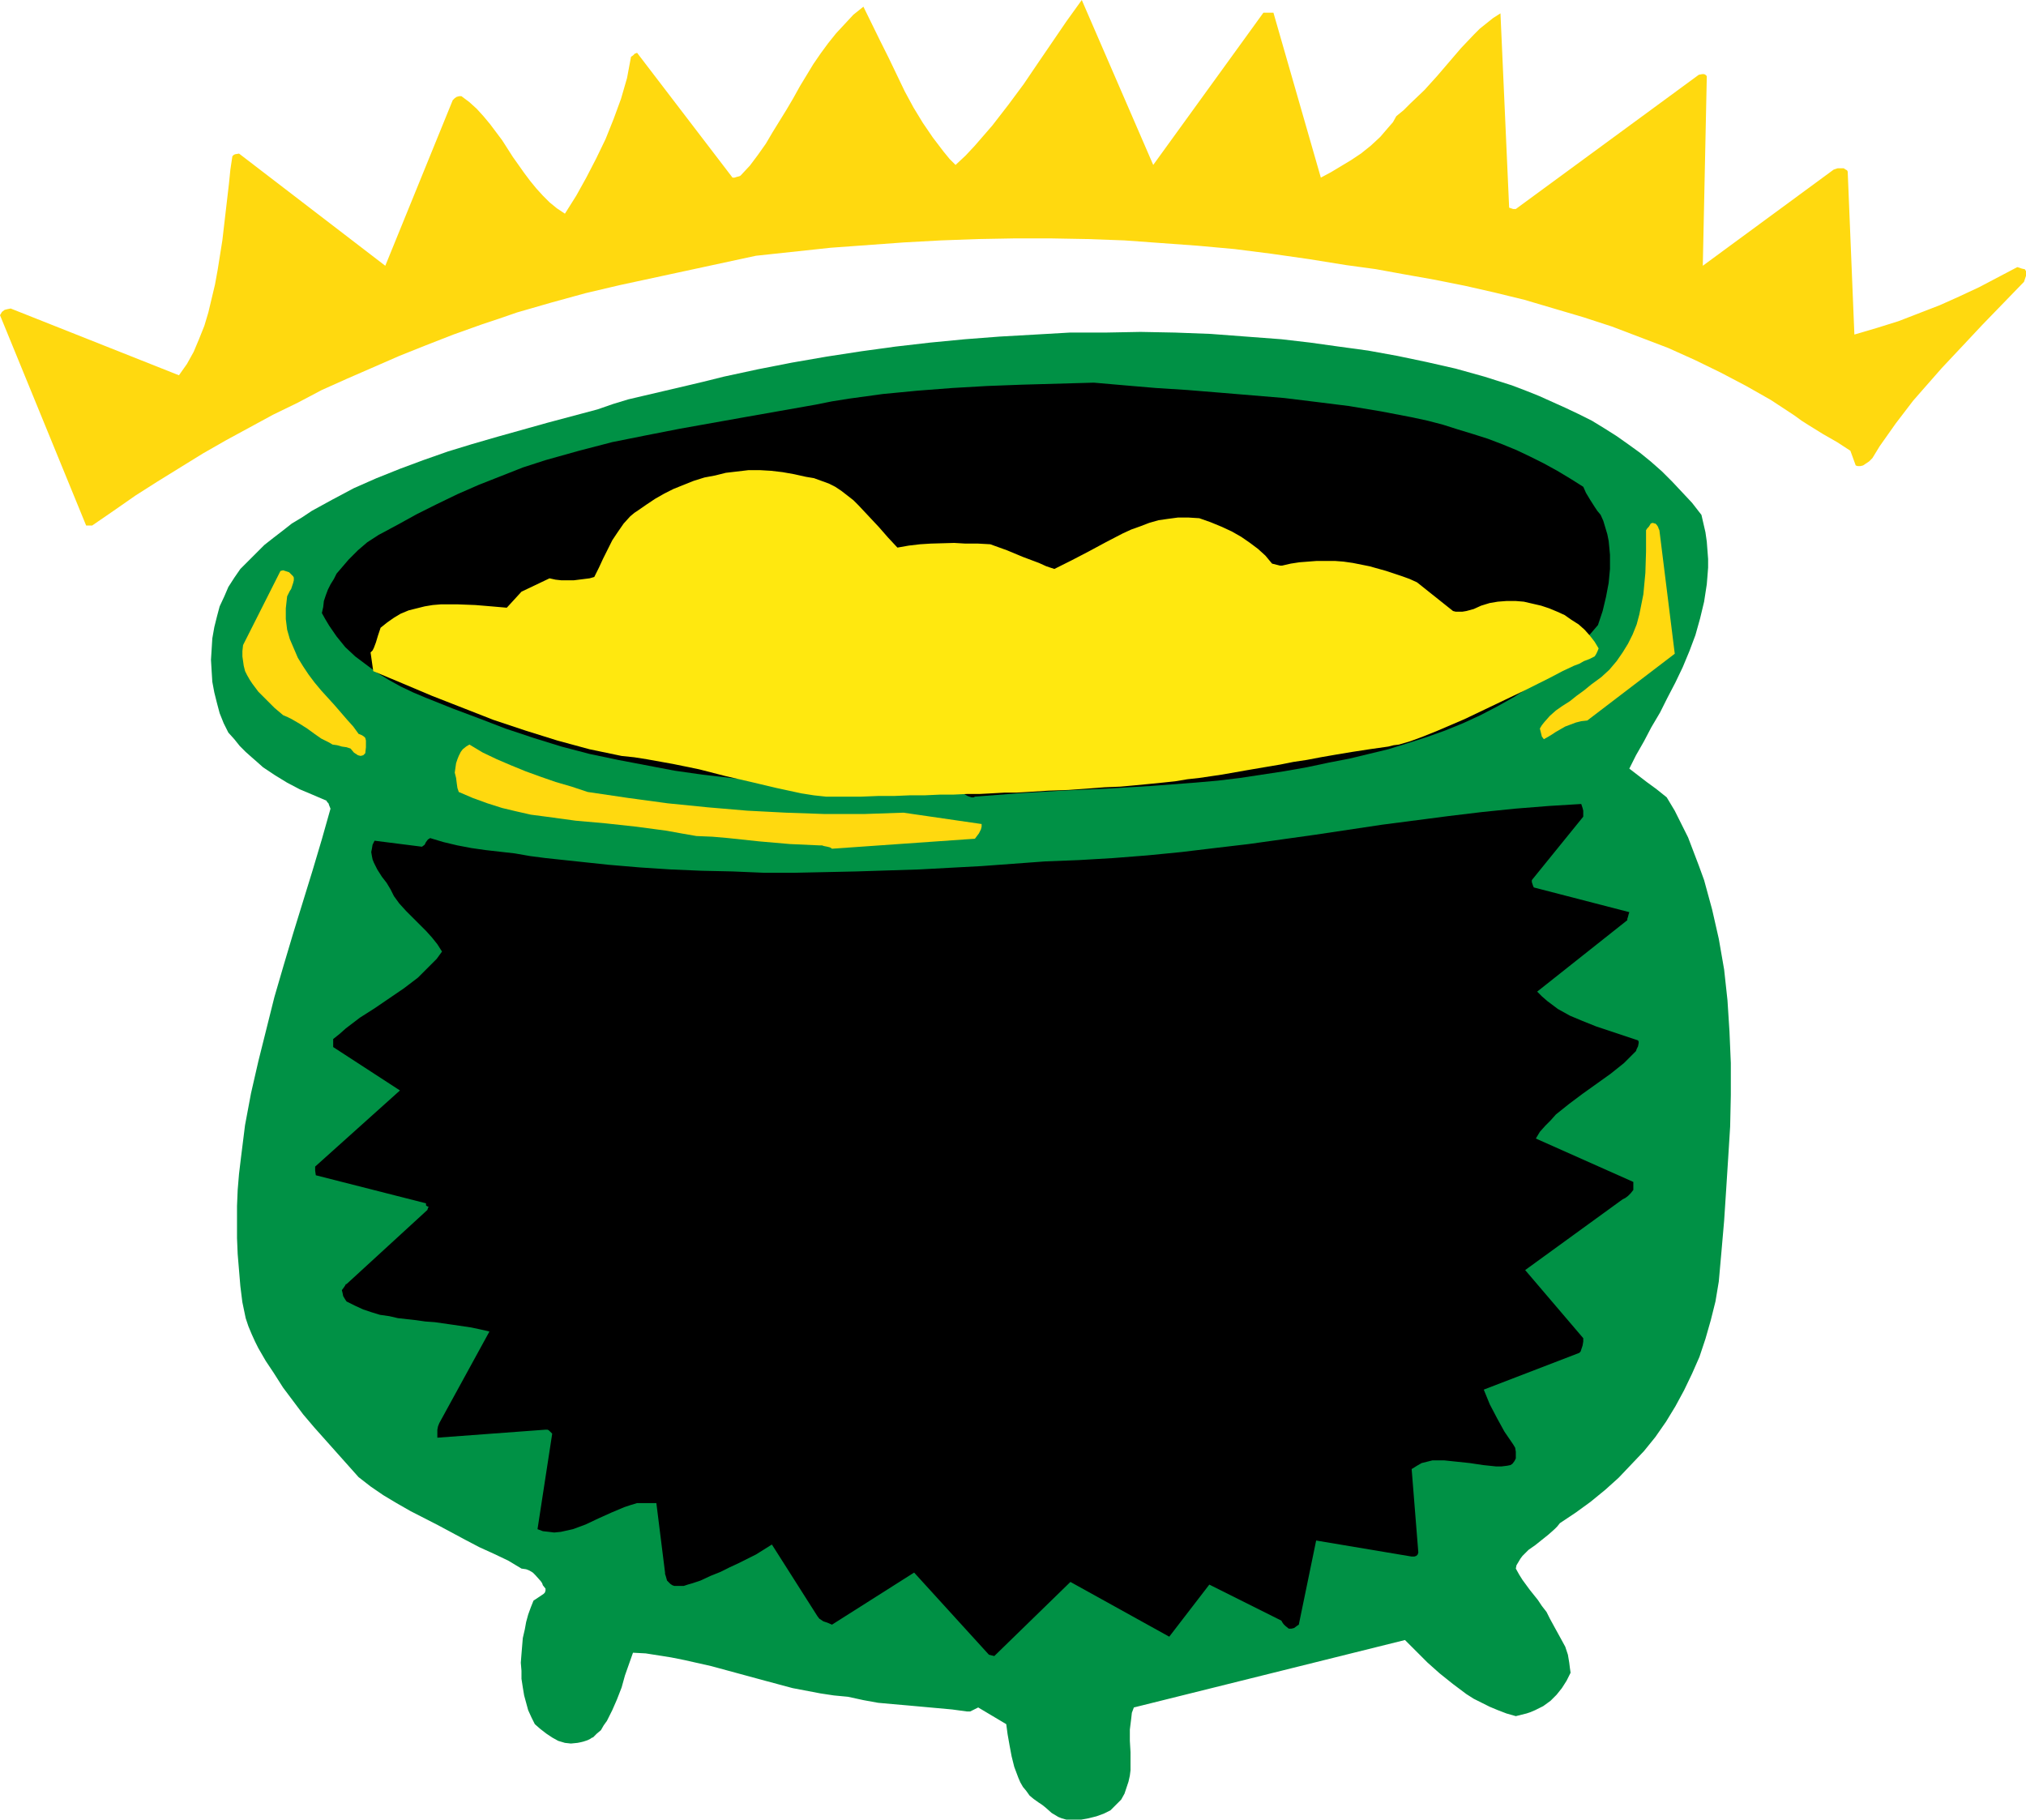
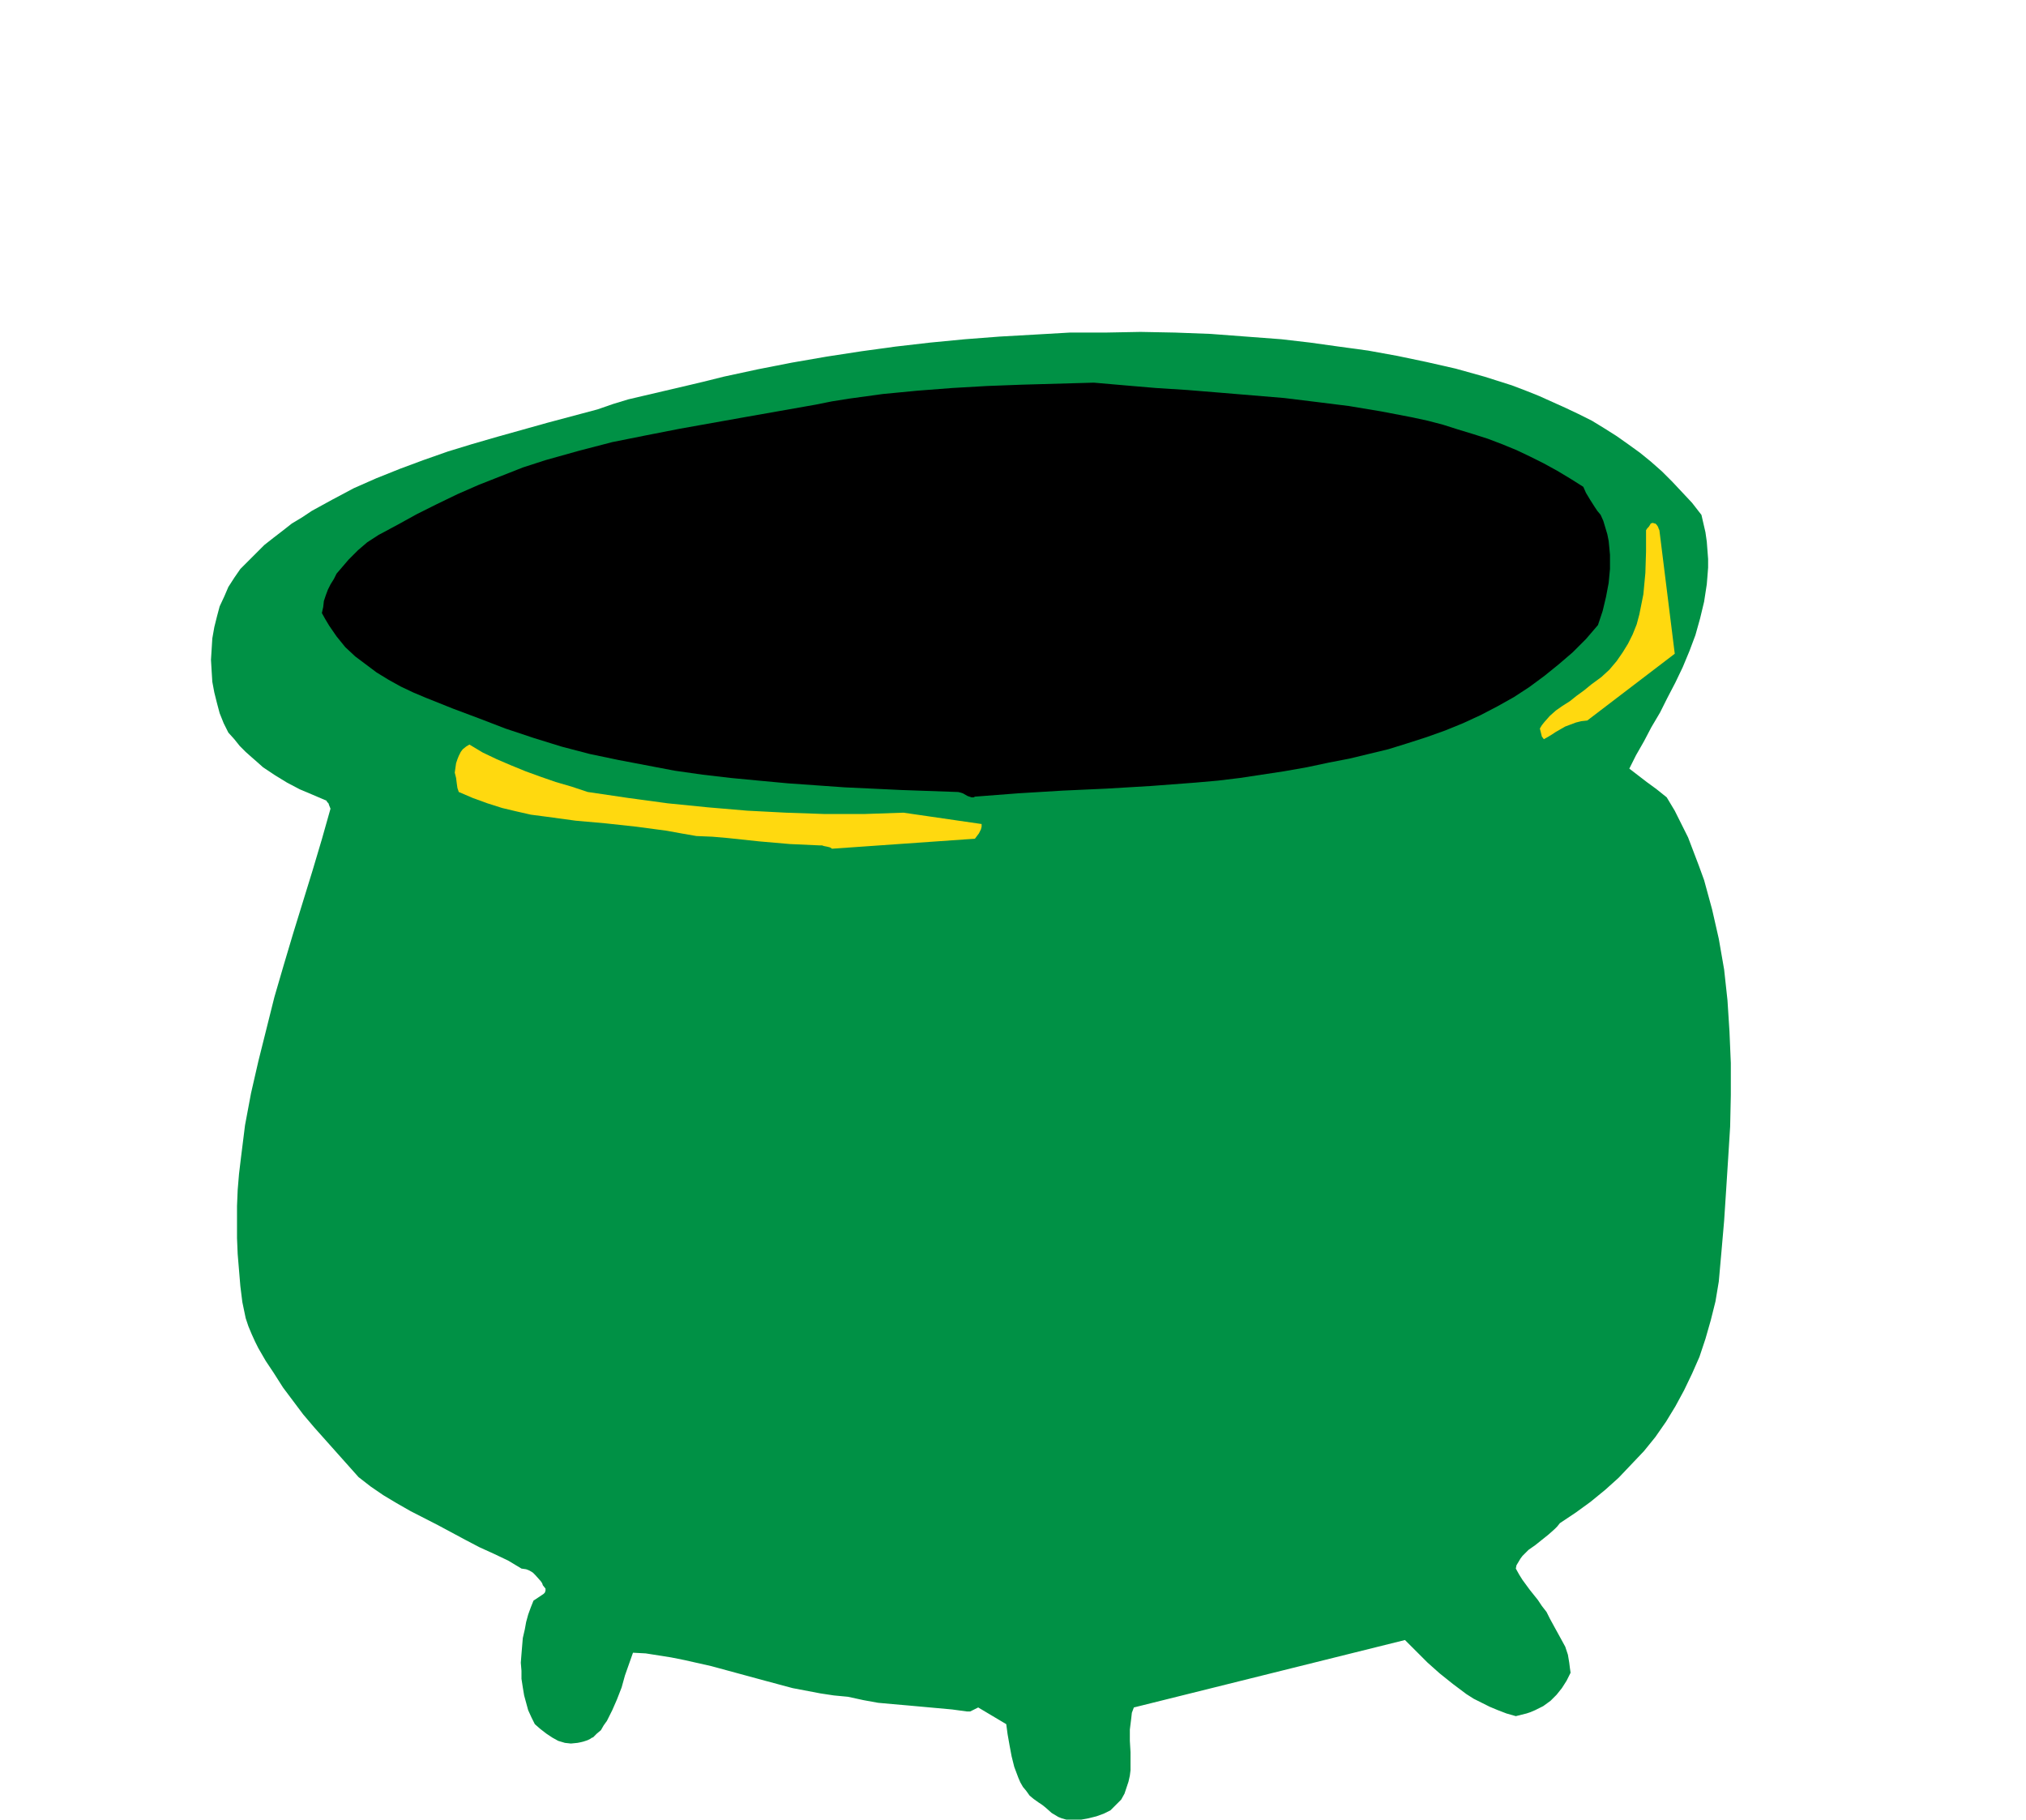
<svg xmlns="http://www.w3.org/2000/svg" xmlns:ns1="http://sodipodi.sourceforge.net/DTD/sodipodi-0.dtd" xmlns:ns2="http://www.inkscape.org/namespaces/inkscape" version="1.0" width="129.724mm" height="116.521mm" id="svg9" ns1:docname="Pot of Gold 07.wmf">
  <ns1:namedview id="namedview9" pagecolor="#ffffff" bordercolor="#000000" borderopacity="0.25" ns2:showpageshadow="2" ns2:pageopacity="0.0" ns2:pagecheckerboard="0" ns2:deskcolor="#d1d1d1" ns2:document-units="mm" />
  <defs id="defs1">
    <pattern id="WMFhbasepattern" patternUnits="userSpaceOnUse" width="6" height="6" x="0" y="0" />
  </defs>
  <path style="fill:#009145;fill-opacity:1;fill-rule:evenodd;stroke:none" d="m 258.075,440.396 h 1.616 1.939 l 1.778,-0.323 1.939,-0.485 1.778,-0.646 1.616,-0.808 1.293,-1.293 0.646,-0.646 0.646,-0.646 0.808,-1.455 0.485,-1.455 0.485,-1.455 0.323,-1.455 0.162,-1.293 v -1.455 -2.909 l -0.162,-2.747 v -2.747 l 0.162,-1.293 0.162,-1.293 0.162,-1.455 0.485,-1.293 65.61,-16.323 2.747,2.747 2.747,2.747 2.909,2.586 3.232,2.586 3.232,2.424 1.778,1.131 1.939,0.97 1.939,0.97 1.939,0.808 2.101,0.808 2.262,0.646 1.293,-0.323 1.293,-0.323 0.97,-0.323 1.131,-0.485 1.939,-0.97 1.778,-1.293 1.454,-1.455 1.293,-1.616 1.131,-1.778 0.97,-1.939 -0.162,-1.131 -0.162,-1.293 -0.323,-1.939 -0.646,-1.939 -0.97,-1.778 -1.778,-3.232 -0.97,-1.778 -0.808,-1.616 -1.131,-1.455 -0.97,-1.455 -1.939,-2.424 -1.778,-2.424 -0.808,-1.293 -0.808,-1.455 0.162,-0.808 0.485,-0.808 0.485,-0.808 0.485,-0.646 1.454,-1.455 1.616,-1.131 1.616,-1.293 1.616,-1.293 1.454,-1.293 0.646,-0.646 0.646,-0.808 3.878,-2.586 3.555,-2.586 3.555,-2.909 3.232,-2.909 3.07,-3.232 3.07,-3.232 2.747,-3.394 2.586,-3.717 2.262,-3.717 2.101,-3.879 1.939,-4.04 1.778,-4.04 1.454,-4.364 1.293,-4.525 1.131,-4.525 0.808,-4.848 0.646,-7.273 0.646,-7.434 0.485,-7.434 0.485,-7.596 0.485,-7.757 0.162,-7.596 v -7.757 l -0.323,-7.596 -0.485,-7.596 -0.808,-7.434 -0.646,-3.717 -0.646,-3.717 -0.808,-3.555 -0.808,-3.555 -0.97,-3.555 -0.97,-3.555 -1.293,-3.555 -1.293,-3.394 -1.293,-3.394 -1.616,-3.232 -1.616,-3.232 -1.939,-3.232 -2.424,-1.939 -2.424,-1.778 -2.101,-1.616 -2.101,-1.616 0.808,-1.616 0.808,-1.616 1.939,-3.394 1.778,-3.394 2.101,-3.555 1.778,-3.555 1.939,-3.717 1.778,-3.717 1.616,-3.879 1.454,-3.879 1.131,-4.04 0.97,-4.04 0.646,-4.202 0.162,-1.939 0.162,-2.101 v -2.101 l -0.162,-2.101 -0.162,-2.101 -0.323,-2.263 -0.485,-2.101 -0.485,-2.101 -2.262,-2.909 -2.424,-2.586 -2.424,-2.586 -2.424,-2.424 -2.747,-2.424 -2.586,-2.101 -2.909,-2.101 -2.747,-1.939 -3.07,-1.939 -2.909,-1.778 -3.232,-1.616 -3.07,-1.455 -3.232,-1.455 -3.232,-1.455 -3.232,-1.293 -3.394,-1.293 -6.626,-2.101 -6.949,-1.939 -7.11,-1.616 -6.949,-1.455 -7.11,-1.293 -7.11,-0.97 -6.949,-0.97 -6.949,-0.808 -8.565,-0.646 -8.565,-0.646 -8.565,-0.323 -8.403,-0.162 -8.565,0.162 h -8.565 l -8.403,0.485 -8.565,0.485 -8.403,0.646 -8.403,0.808 -8.403,0.97 -8.242,1.131 -8.403,1.293 -8.403,1.455 -8.242,1.616 -8.242,1.778 -3.878,0.97 -4.04,0.97 -7.595,1.778 -7.595,1.778 -3.717,1.131 -3.717,1.293 -12.12,3.232 -12.12,3.394 -6.141,1.778 -5.818,1.778 -5.979,2.101 -5.656,2.101 -5.656,2.263 -5.494,2.424 -5.171,2.747 -5.01,2.747 -2.424,1.616 -2.424,1.455 -2.262,1.778 -2.101,1.616 -2.262,1.778 -1.939,1.939 -1.939,1.939 -1.939,1.939 -1.454,2.101 -1.454,2.263 -0.97,2.263 -1.131,2.424 -0.646,2.424 -0.646,2.586 -0.485,2.747 -0.162,2.586 -0.162,2.586 0.162,2.747 0.162,2.586 0.485,2.586 0.646,2.586 0.646,2.424 0.97,2.424 1.131,2.263 1.454,1.616 1.293,1.616 1.454,1.455 1.454,1.293 1.293,1.131 1.454,1.293 2.909,1.939 2.909,1.778 3.07,1.616 3.07,1.293 3.394,1.455 0.162,0.323 0.323,0.323 0.162,0.485 0.323,0.808 -2.101,7.434 -2.262,7.596 -4.686,15.192 -2.262,7.596 -2.262,7.757 -1.939,7.757 -1.939,7.757 -1.778,7.757 -1.454,7.757 -0.97,7.757 -0.485,4.04 -0.323,3.879 -0.162,3.879 v 3.879 3.879 l 0.162,3.879 0.323,3.879 0.323,3.879 0.485,3.879 0.808,3.879 0.646,1.939 0.808,1.939 0.808,1.778 0.808,1.616 1.778,3.071 1.939,2.909 2.262,3.555 2.424,3.232 2.424,3.232 2.747,3.232 5.333,5.98 5.333,5.98 2.909,2.263 3.07,2.101 3.232,1.939 3.394,1.939 6.626,3.394 6.626,3.555 3.394,1.778 3.555,1.616 3.394,1.616 1.616,0.97 1.616,0.97 1.131,0.162 0.808,0.323 0.808,0.485 0.646,0.646 1.293,1.455 0.323,0.485 0.162,0.485 0.646,0.808 v 0.485 l -0.162,0.485 -0.323,0.323 -0.485,0.323 -0.97,0.646 -0.97,0.646 -0.646,1.616 -0.646,1.778 -0.485,1.778 -0.323,1.778 -0.485,2.101 -0.162,1.939 -0.162,1.939 -0.162,2.101 0.162,1.939 v 1.939 l 0.323,2.101 0.323,1.939 0.485,1.778 0.485,1.778 0.808,1.778 0.808,1.616 1.293,1.131 1.454,1.131 1.454,0.97 1.454,0.808 1.616,0.485 1.454,0.162 1.616,-0.162 0.808,-0.162 0.646,-0.162 0.97,-0.323 0.646,-0.323 0.485,-0.323 h 0.162 v 0 l 0.97,-0.97 0.97,-0.808 0.646,-1.131 0.808,-1.131 1.293,-2.586 1.131,-2.586 1.131,-2.909 0.808,-2.909 0.97,-2.747 0.97,-2.747 3.07,0.162 3.07,0.485 3.07,0.485 3.232,0.646 6.464,1.455 13.09,3.555 6.626,1.778 3.394,0.646 3.394,0.646 3.232,0.485 3.394,0.323 3.717,0.808 3.555,0.646 3.555,0.323 3.717,0.323 7.11,0.646 3.555,0.323 3.555,0.485 h 0.808 l 0.646,-0.323 0.646,-0.323 0.646,-0.323 6.787,4.04 0.323,2.424 0.485,2.747 0.485,2.586 0.646,2.586 0.97,2.586 0.485,1.131 0.646,1.131 0.808,0.97 0.808,1.131 0.97,0.808 1.131,0.808 0.97,0.646 0.808,0.646 1.454,1.293 0.808,0.485 0.808,0.485 0.808,0.323 z" id="path1" />
-   <path style="fill:#000000;fill-opacity:1;fill-rule:evenodd;stroke:none" d="m 240.622,400.801 18.422,-17.939 23.917,13.252 9.696,-12.606 17.453,8.727 0.162,0.323 0.323,0.485 0.485,0.485 0.808,0.646 h 0.646 l 0.646,-0.162 0.646,-0.485 0.485,-0.323 4.202,-20.363 23.109,3.879 h 0.646 l 0.485,-0.162 0.323,-0.323 0.162,-0.485 -1.616,-20.202 1.293,-0.808 1.131,-0.646 1.293,-0.323 1.293,-0.323 h 1.454 1.454 l 3.07,0.323 3.07,0.323 3.232,0.485 3.07,0.323 h 1.454 l 1.293,-0.162 0.808,-0.162 0.485,-0.323 0.485,-0.646 0.323,-0.646 v -0.808 -0.808 l -0.162,-0.97 -0.485,-0.808 -2.101,-3.071 -1.778,-3.232 -1.778,-3.394 -1.454,-3.555 23.109,-8.889 0.323,-0.323 0.162,-0.485 0.323,-0.97 0.162,-0.97 v -0.808 l -14.059,-16.485 23.594,-17.131 0.646,-0.323 0.646,-0.485 0.646,-0.646 0.646,-0.808 v -1.939 l -23.594,-10.505 v 0 l 0.97,-1.616 1.293,-1.455 1.293,-1.293 1.293,-1.455 3.232,-2.586 3.232,-2.424 6.787,-4.848 3.232,-2.586 1.454,-1.455 1.454,-1.455 0.162,-0.485 0.162,-0.323 0.162,-0.323 0.162,-0.808 v -0.323 l -0.162,-0.323 -3.394,-1.131 -3.394,-1.131 -3.394,-1.131 -3.232,-1.293 -3.07,-1.293 -2.909,-1.616 -1.293,-0.97 -1.293,-0.97 -1.293,-1.131 -1.131,-1.131 21.816,-17.293 v -0.323 l 0.162,-0.485 0.162,-0.646 0.162,-0.485 -23.109,-5.98 -0.162,-0.323 -0.162,-0.485 -0.162,-0.485 v -0.485 l 12.443,-15.353 v -1.455 l -0.162,-0.646 -0.323,-0.97 -7.918,0.485 -8.08,0.646 -7.918,0.808 -8.08,0.97 -16.16,2.101 -16.16,2.424 -16.16,2.263 -8.242,0.97 -8.08,0.97 -8.242,0.808 -8.242,0.646 -8.242,0.485 -8.242,0.323 -15.352,1.131 -15.029,0.808 -15.19,0.485 -7.434,0.162 -7.595,0.162 h -7.434 l -7.595,-0.323 -7.434,-0.162 -7.595,-0.323 -7.434,-0.485 -7.595,-0.646 -7.595,-0.808 -7.595,-0.808 -3.717,-0.485 -3.717,-0.646 -7.11,-0.808 -3.394,-0.485 -3.394,-0.646 -3.394,-0.808 -3.232,-0.97 -0.162,0.162 -0.323,0.162 -0.485,0.646 -0.323,0.646 -0.646,0.485 -11.474,-1.455 -0.485,0.97 -0.162,0.97 -0.162,0.808 0.162,0.97 0.162,0.808 0.323,0.808 0.808,1.616 1.131,1.778 1.131,1.455 0.97,1.616 0.808,1.616 1.293,1.778 1.616,1.778 3.232,3.232 1.616,1.616 1.454,1.616 1.293,1.616 1.131,1.778 -1.293,1.778 -1.454,1.455 -1.616,1.616 -1.454,1.455 -3.394,2.586 -3.555,2.424 -3.555,2.424 -3.555,2.263 -3.394,2.586 -1.454,1.293 -1.616,1.293 v 1.939 l 16.16,10.505 -20.523,18.424 v 0.97 l 0.162,1.131 26.664,6.788 v 0.485 l 0.162,0.162 0.323,0.162 h 0.162 v 0 l -0.162,0.323 -0.162,0.485 -19.554,17.939 h -0.162 l -0.162,0.323 -0.323,0.485 -0.485,0.646 0.162,0.646 0.162,0.808 0.485,0.808 0.323,0.485 1.939,0.97 2.101,0.97 1.939,0.646 2.101,0.646 2.262,0.323 2.101,0.485 4.363,0.485 2.262,0.323 2.262,0.162 4.525,0.646 4.363,0.646 2.262,0.485 2.101,0.485 v 0 l -12.12,22.141 -0.323,0.808 -0.162,0.808 v 0.808 1.131 l 26.179,-1.939 h 0.485 l 0.323,0.162 0.808,0.808 -3.555,23.111 1.293,0.485 1.454,0.162 1.293,0.162 1.616,-0.162 1.454,-0.323 1.454,-0.323 3.07,-1.131 3.07,-1.455 3.232,-1.455 3.07,-1.293 1.454,-0.485 1.616,-0.485 h 4.686 l 2.101,16.808 v 0.323 l 0.162,0.485 0.323,1.131 0.485,0.485 0.323,0.323 0.485,0.323 0.485,0.162 h 1.131 1.131 l 0.97,-0.323 1.131,-0.323 0.97,-0.323 0.97,-0.323 2.424,-1.131 2.424,-0.97 2.262,-1.131 2.101,-0.97 4.202,-2.101 3.878,-2.424 10.989,17.293 0.485,0.646 0.97,0.646 0.97,0.323 1.131,0.485 19.877,-12.606 18.099,19.878 v 0 l 0.646,0.162 z" id="path2" />
  <path style="fill:#ffd90f;fill-opacity:1;fill-rule:evenodd;stroke:none" d="m 201.353,205.41 34.582,-2.424 0.485,-0.646 0.485,-0.646 0.485,-0.97 0.162,-0.646 v -0.646 l -18.907,-2.747 -9.534,0.323 h -9.534 l -9.373,-0.323 -9.373,-0.485 -9.534,-0.808 -9.696,-0.97 -9.534,-1.293 -9.858,-1.455 -3.878,-1.293 -3.878,-1.131 -3.717,-1.293 -3.555,-1.293 -3.555,-1.455 -3.394,-1.455 -3.394,-1.616 -3.232,-1.939 -0.808,0.485 -0.808,0.646 -0.485,0.646 -0.485,0.97 -0.323,0.808 -0.323,0.97 -0.323,2.263 0.323,1.293 0.162,1.293 0.162,1.131 0.323,0.97 3.394,1.455 3.555,1.293 3.555,1.131 3.394,0.808 3.555,0.808 3.717,0.485 7.11,0.97 7.272,0.646 7.434,0.808 7.272,0.97 3.555,0.646 3.717,0.646 3.878,0.162 3.717,0.323 7.595,0.808 7.434,0.646 3.555,0.162 3.555,0.162 h 0.646 l 0.485,0.162 0.808,0.162 0.646,0.162 z" id="path3" />
  <path style="fill:#000000;fill-opacity:1;fill-rule:evenodd;stroke:none" d="m 235.936,192.805 10.504,-0.808 10.666,-0.646 10.666,-0.485 10.827,-0.646 10.666,-0.808 5.494,-0.485 5.333,-0.646 5.333,-0.808 5.333,-0.808 5.494,-0.97 5.333,-1.131 5.01,-0.97 4.686,-1.131 4.686,-1.131 4.686,-1.455 4.525,-1.455 4.525,-1.616 4.363,-1.778 4.202,-1.939 4.04,-2.101 4.04,-2.263 3.717,-2.424 3.717,-2.747 3.394,-2.747 3.394,-2.909 3.232,-3.232 2.909,-3.394 1.131,-3.394 0.808,-3.394 0.646,-3.394 0.323,-3.394 v -3.394 l -0.162,-1.778 -0.162,-1.616 -0.323,-1.616 -0.485,-1.616 -0.485,-1.616 -0.646,-1.455 -0.808,-0.97 -0.646,-0.97 -1.131,-1.778 -0.97,-1.616 -0.646,-1.455 -3.07,-1.939 -3.232,-1.939 -3.232,-1.778 -3.232,-1.616 -3.394,-1.616 -3.555,-1.455 -3.394,-1.293 -3.555,-1.131 -3.717,-1.131 -3.555,-1.131 -3.717,-0.97 -3.717,-0.808 -7.595,-1.455 -7.757,-1.293 -7.757,-0.97 -7.918,-0.97 -7.757,-0.646 -7.757,-0.646 -7.918,-0.646 -7.595,-0.485 -7.595,-0.646 -7.434,-0.646 -17.291,0.485 -8.565,0.323 -8.403,0.485 -8.403,0.646 -8.403,0.808 -8.242,1.131 -4.04,0.646 -4.04,0.808 -8.242,1.455 -8.242,1.455 -16.322,2.909 -8.242,1.616 -8.08,1.616 -8.08,2.101 -8.08,2.263 -5.494,1.778 -5.333,2.101 -5.333,2.101 -5.171,2.263 -5.01,2.424 -4.848,2.424 -4.686,2.586 -4.525,2.424 -2.747,1.778 -2.262,1.939 -2.262,2.263 -1.939,2.263 -0.97,1.131 -0.646,1.293 -0.808,1.293 -0.646,1.293 -0.485,1.293 -0.485,1.455 -0.162,1.455 -0.323,1.455 0.808,1.455 0.97,1.616 1.778,2.586 2.101,2.586 2.424,2.263 2.586,1.939 2.586,1.939 2.909,1.778 2.909,1.616 3.07,1.455 3.07,1.293 6.464,2.586 6.464,2.424 6.302,2.424 6.787,2.263 6.787,2.101 6.787,1.778 6.949,1.455 6.787,1.293 6.787,1.293 6.787,0.97 6.949,0.808 6.787,0.646 6.949,0.646 13.736,0.97 13.736,0.646 13.736,0.485 0.646,0.162 0.485,0.162 1.131,0.646 0.485,0.162 0.485,0.162 h 0.485 z" id="path4" />
  <path style="fill:#000000;fill-opacity:1;fill-rule:evenodd;stroke:none" d="m 234.966,185.37 9.373,-0.485 9.534,-0.323 9.534,-0.323 9.696,-0.323 9.534,-0.646 9.534,-0.808 4.686,-0.646 4.848,-0.808 4.525,-0.808 4.686,-0.97 6.787,-0.646 6.787,-1.131 6.949,-1.455 3.394,-0.808 3.232,-0.808 3.394,-1.131 3.232,-0.97 3.232,-1.293 3.232,-1.131 3.07,-1.293 3.07,-1.455 2.909,-1.455 2.909,-1.616 2.586,-1.455 2.424,-1.455 2.262,-1.455 2.262,-1.455 2.101,-1.616 1.939,-1.616 1.939,-1.778 1.939,-1.939 0.808,-1.455 0.808,-1.455 1.454,-3.232 0.646,-1.778 0.485,-1.616 0.323,-1.778 0.323,-1.778 0.162,-1.778 0.162,-1.778 -0.162,-1.778 -0.162,-1.778 -0.485,-1.778 -0.485,-1.778 -0.808,-1.616 -0.97,-1.616 -0.162,-0.646 -0.323,-0.485 -0.646,-0.808 -0.485,-0.646 -0.485,-0.97 -2.101,-2.101 -2.262,-1.778 -2.262,-1.778 -2.586,-1.455 -2.747,-1.455 -2.747,-1.131 -2.909,-1.131 -2.909,-0.97 -3.394,-1.293 -3.232,-0.97 -3.394,-0.97 -3.232,-0.808 -6.787,-1.293 -6.626,-1.131 -6.464,-0.808 -6.626,-0.808 -6.626,-0.97 -6.626,-1.131 -6.626,-0.808 -6.626,-0.485 -6.464,-0.485 -6.464,-0.323 -12.928,-0.485 -6.464,-0.162 -6.464,-0.485 -6.787,0.162 -6.787,0.323 -6.787,0.485 -6.787,0.485 -6.787,0.808 -6.787,0.646 -6.626,0.97 -6.626,0.97 -13.413,2.263 -13.251,2.424 -12.928,2.586 -13.09,2.586 -9.05,2.424 -4.686,1.293 -4.363,1.293 -4.363,1.455 -4.363,1.455 -4.363,1.616 -4.04,1.778 -4.202,1.778 -3.878,1.939 -3.878,2.101 -3.878,2.263 -3.555,2.424 -3.555,2.586 -3.394,2.586 -3.232,3.071 -0.485,0.646 -0.323,0.808 -0.323,1.455 v 1.616 l 0.162,1.455 0.485,1.455 0.485,1.455 0.646,1.131 0.646,0.97 2.747,1.616 2.909,1.778 5.979,3.232 6.141,2.909 6.464,2.909 6.787,2.747 6.787,2.424 6.949,2.263 7.272,2.101 7.272,1.939 7.272,1.616 7.434,1.616 7.434,1.293 7.272,1.131 7.434,0.808 7.434,0.808 7.11,0.323 5.171,0.646 5.01,0.485 4.848,0.162 4.848,0.162 4.848,0.162 4.848,0.323 5.01,0.162 z" id="path5" />
-   <path style="fill:#ffd90f;fill-opacity:1;fill-rule:evenodd;stroke:none" d="m 87.91,182.785 0.485,-0.485 0.162,-1.455 v -0.646 -0.97 l -0.162,-0.646 -0.323,-0.323 -0.485,-0.323 -0.808,-0.323 -1.293,-1.778 -1.454,-1.616 -3.07,-3.555 -3.232,-3.555 -1.616,-1.939 -1.454,-1.939 -1.293,-1.939 -1.293,-2.101 -0.97,-2.263 -0.97,-2.263 -0.646,-2.263 -0.323,-2.586 v -1.293 -1.293 l 0.162,-1.455 0.162,-1.455 0.323,-0.646 0.323,-0.646 0.323,-0.485 0.162,-0.485 0.323,-0.97 0.162,-0.646 v -0.646 l -0.162,-0.323 -0.323,-0.323 -0.646,-0.646 -0.485,-0.162 -0.485,-0.162 -0.485,-0.162 -0.646,0.162 -9.05,17.939 -0.162,1.455 v 1.293 l 0.162,1.131 0.162,1.131 0.323,1.293 0.485,0.97 0.646,1.131 0.646,0.97 1.454,1.939 1.939,1.939 1.939,1.939 2.101,1.778 1.131,0.485 0.97,0.485 1.939,1.131 1.778,1.131 1.778,1.293 1.616,1.131 1.939,0.97 0.808,0.485 1.131,0.162 1.131,0.323 1.131,0.162 0.485,0.162 0.485,0.162 0.808,0.97 0.485,0.323 0.485,0.323 0.646,0.162 z" id="path6" />
  <path style="fill:#ffd90f;fill-opacity:1;fill-rule:evenodd;stroke:none" d="m 374.75,178.259 0.808,-0.485 0.97,-0.646 2.262,-1.293 1.293,-0.485 1.293,-0.485 1.293,-0.323 1.454,-0.162 21.17,-16.161 -3.717,-29.898 v 0 l -0.162,-0.323 -0.162,-0.485 -0.323,-0.485 -0.323,-0.323 h -0.162 l -0.485,-0.162 -0.485,0.162 -0.162,0.323 -0.323,0.485 -0.323,0.323 -0.323,0.485 v 5.172 l -0.162,5.172 -0.485,5.172 -0.485,2.424 -0.485,2.424 -0.646,2.424 -0.97,2.424 -1.131,2.263 -1.293,2.101 -1.454,2.101 -1.778,2.101 -1.939,1.778 -2.424,1.778 -1.778,1.455 -1.778,1.293 -0.808,0.646 -0.808,0.646 -1.778,1.131 -1.616,1.131 -1.454,1.293 -1.293,1.455 -0.646,0.808 -0.485,0.808 0.162,0.646 0.162,0.646 0.162,0.646 0.485,0.646 z" id="path7" />
-   <path style="fill:#ffe80f;fill-opacity:1;fill-rule:evenodd;stroke:none" d="m 199.899,192.805 h 4.363 4.202 l 4.04,-0.162 h 3.878 l 3.878,-0.162 h 3.555 l 3.555,-0.162 h 3.232 l 3.394,-0.162 h 3.07 l 3.07,-0.162 2.909,-0.162 h 2.909 l 2.747,-0.162 2.586,-0.162 2.586,-0.162 4.686,-0.162 4.525,-0.323 4.202,-0.323 3.878,-0.162 3.555,-0.323 3.394,-0.323 3.232,-0.323 3.07,-0.323 2.909,-0.485 2.909,-0.323 5.494,-0.808 5.494,-0.97 5.656,-0.97 2.909,-0.485 3.232,-0.646 3.232,-0.485 3.394,-0.646 3.717,-0.646 3.878,-0.646 4.202,-0.646 4.525,-0.646 1.293,-0.323 1.293,-0.162 2.747,-0.808 3.07,-1.131 3.232,-1.293 3.394,-1.455 3.394,-1.455 7.11,-3.394 7.11,-3.394 3.232,-1.616 3.232,-1.616 3.07,-1.616 2.747,-1.293 1.293,-0.485 1.131,-0.646 1.293,-0.485 0.97,-0.485 0.323,-0.162 0.323,-0.485 0.323,-0.646 0.323,-0.808 -0.97,-1.616 -1.131,-1.455 -1.293,-1.455 -1.454,-1.293 -1.778,-1.131 -1.616,-1.131 -1.778,-0.808 -1.939,-0.808 -1.939,-0.646 -2.101,-0.485 -2.101,-0.485 -1.939,-0.162 h -2.262 l -2.101,0.162 -1.939,0.323 -2.101,0.646 -1.778,0.808 -1.778,0.485 -0.97,0.162 h -0.808 -0.808 l -0.646,-0.162 -8.726,-6.949 -1.778,-0.808 -1.778,-0.646 -3.878,-1.293 -4.04,-1.131 -4.04,-0.808 -2.262,-0.323 -2.101,-0.162 h -2.262 -2.101 l -2.101,0.162 -2.101,0.162 -2.101,0.323 -2.101,0.485 h -0.485 l -0.646,-0.162 -1.293,-0.323 -1.616,-1.939 -1.778,-1.616 -1.939,-1.455 -2.101,-1.455 -2.262,-1.293 -2.424,-1.131 -2.747,-1.131 -2.747,-0.97 -2.586,-0.162 h -2.586 l -2.424,0.323 -2.262,0.323 -2.262,0.646 -2.101,0.808 -2.262,0.808 -2.101,0.97 -4.04,2.101 -4.202,2.263 -4.04,2.101 -4.202,2.101 -1.939,-0.646 -1.778,-0.808 -3.878,-1.455 -3.878,-1.616 -4.04,-1.455 -2.909,-0.162 h -3.07 l -2.747,-0.162 -5.656,0.162 -2.586,0.162 -2.747,0.323 -2.747,0.485 -2.262,-2.424 -2.262,-2.586 -2.424,-2.586 -2.424,-2.586 -1.293,-1.293 -1.454,-1.131 -1.454,-1.131 -1.454,-0.97 -1.616,-0.808 -1.778,-0.646 -1.778,-0.646 -1.939,-0.323 -2.909,-0.646 -2.747,-0.485 -2.747,-0.323 -2.747,-0.162 h -2.747 l -2.747,0.323 -2.747,0.323 -2.586,0.646 -2.586,0.485 -2.586,0.808 -2.424,0.97 -2.424,0.97 -2.262,1.131 -2.262,1.293 -1.939,1.293 -2.101,1.455 -0.97,0.646 -0.97,0.808 -1.616,1.778 -1.454,2.101 -1.293,1.939 -2.262,4.525 -0.97,2.101 -1.131,2.263 -1.131,0.323 -1.293,0.162 -2.586,0.323 h -1.454 -1.454 l -1.454,-0.162 -1.454,-0.323 -6.787,3.232 -3.555,3.879 -3.717,-0.323 -3.878,-0.323 -4.202,-0.162 h -4.202 l -1.939,0.162 -1.939,0.323 -1.939,0.485 -1.939,0.485 -1.939,0.808 -1.616,0.97 -1.616,1.131 -1.616,1.293 -0.323,0.97 -0.323,0.97 -0.485,1.616 -0.485,1.293 -0.323,0.646 -0.485,0.485 0.646,4.525 6.949,2.909 7.272,3.071 7.434,2.909 7.434,2.909 7.757,2.586 7.757,2.424 7.757,2.101 3.878,0.808 3.878,0.808 3.07,0.323 3.07,0.485 6.302,1.131 6.302,1.293 6.302,1.616 6.302,1.455 6.141,1.455 5.979,1.293 3.07,0.485 z" id="path8" />
-   <path style="fill:#ffd90f;fill-opacity:1;fill-rule:evenodd;stroke:none" d="m 22.301,127.19 5.171,-3.555 5.333,-3.717 5.333,-3.394 5.494,-3.394 5.494,-3.394 5.656,-3.232 5.656,-3.071 5.656,-3.071 5.979,-2.909 5.818,-3.071 6.141,-2.747 6.302,-2.747 6.302,-2.747 6.464,-2.586 6.626,-2.586 6.787,-2.424 4.363,-1.455 4.202,-1.455 8.403,-2.424 8.242,-2.263 8.242,-1.939 16.483,-3.555 16.483,-3.555 9.05,-0.97 9.05,-0.97 8.888,-0.646 8.888,-0.646 8.888,-0.485 8.888,-0.323 8.888,-0.162 h 8.888 l 8.888,0.162 8.888,0.323 8.888,0.646 8.888,0.646 8.888,0.808 8.888,1.131 9.05,1.293 9.05,1.455 7.11,0.97 7.11,1.293 7.272,1.293 7.272,1.455 7.11,1.616 7.272,1.778 7.11,2.101 7.11,2.101 6.949,2.263 6.787,2.586 6.787,2.586 6.464,2.909 6.302,3.071 6.141,3.232 5.979,3.394 5.656,3.717 1.778,1.293 1.778,1.131 3.394,2.101 3.394,1.939 3.232,2.101 1.293,3.555 0.485,0.162 h 0.646 l 0.646,-0.162 0.485,-0.323 0.97,-0.646 0.808,-0.808 1.778,-2.909 1.939,-2.747 1.939,-2.747 2.101,-2.747 2.101,-2.747 2.262,-2.586 4.686,-5.333 5.01,-5.333 4.848,-5.172 10.019,-10.343 0.485,-1.455 V 65.938 65.615 l -0.323,-0.485 h -0.162 l -0.646,-0.162 -0.485,-0.162 -0.485,-0.162 -9.211,4.848 -4.848,2.263 -4.686,2.101 -5.01,1.939 -5.01,1.939 -5.171,1.616 -5.494,1.616 -1.616,-39.434 -0.162,-0.323 -0.323,-0.162 -0.485,-0.323 h -0.323 -1.131 l -0.97,0.323 v 0 l -31.674,23.272 0.97,-45.898 -0.323,-0.323 -0.323,-0.162 h -0.485 l -0.808,0.162 -44.278,32.484 h -0.323 -0.323 l -0.97,-0.323 -2.101,-47.029 -1.778,1.131 -1.616,1.293 -1.616,1.293 -1.454,1.455 -3.07,3.232 -2.909,3.394 -2.909,3.394 -3.07,3.394 -3.394,3.232 -1.616,1.616 -1.778,1.455 -0.808,1.455 -1.131,1.293 -0.97,1.131 -0.97,1.131 -2.262,2.101 -2.424,1.939 -2.424,1.616 -2.424,1.455 -2.424,1.455 -2.424,1.293 -11.474,-39.918 h -2.424 L 279.083,39.918 261.792,0 l -3.717,5.172 -6.949,10.182 -3.394,5.01 -3.717,5.01 -3.878,5.01 -2.101,2.424 -2.101,2.424 -2.262,2.424 -2.424,2.263 -1.454,-1.455 -1.454,-1.778 -2.586,-3.394 -2.424,-3.555 -2.262,-3.717 -2.101,-3.879 -1.939,-4.04 -1.939,-4.04 -2.101,-4.202 -4.04,-8.242 -2.424,1.939 -2.101,2.263 -2.101,2.263 -1.939,2.424 -1.778,2.424 -1.778,2.586 -3.232,5.333 -1.616,2.909 -1.616,2.747 -3.394,5.495 -1.616,2.747 -1.939,2.747 -1.939,2.586 -2.262,2.424 -0.323,0.162 -0.646,0.162 -0.485,0.162 h -0.485 l -23.109,-30.222 -0.323,0.162 h -0.162 l -0.162,0.162 v 0 l -0.162,0.162 -0.162,0.162 -0.485,0.323 -0.485,2.586 -0.485,2.586 -1.454,5.01 -1.778,4.848 -1.939,4.848 -2.262,4.687 -2.424,4.687 -2.424,4.364 -2.747,4.364 -1.939,-1.293 -1.778,-1.455 -1.616,-1.616 -1.616,-1.778 -1.454,-1.778 -1.454,-1.939 -2.747,-3.879 -2.586,-4.04 -2.909,-3.879 -1.616,-1.939 -1.616,-1.778 -1.778,-1.616 -1.939,-1.455 h -0.485 l -0.646,0.162 -0.485,0.323 -0.485,0.485 -16.322,40.08 -35.39,-27.151 -0.97,0.162 -0.323,0.162 -0.323,0.323 -0.485,3.232 -0.323,3.232 -0.808,6.949 -0.808,6.949 -1.131,7.111 -0.646,3.555 -0.808,3.394 -0.808,3.394 -0.97,3.232 -1.293,3.232 -1.293,3.071 -1.616,2.909 -1.939,2.747 L 2.586,74.665 1.778,74.827 1.131,74.989 0.485,75.473 0,76.281 20.846,127.19 h 0.646 0.323 z" id="path9" />
</svg>